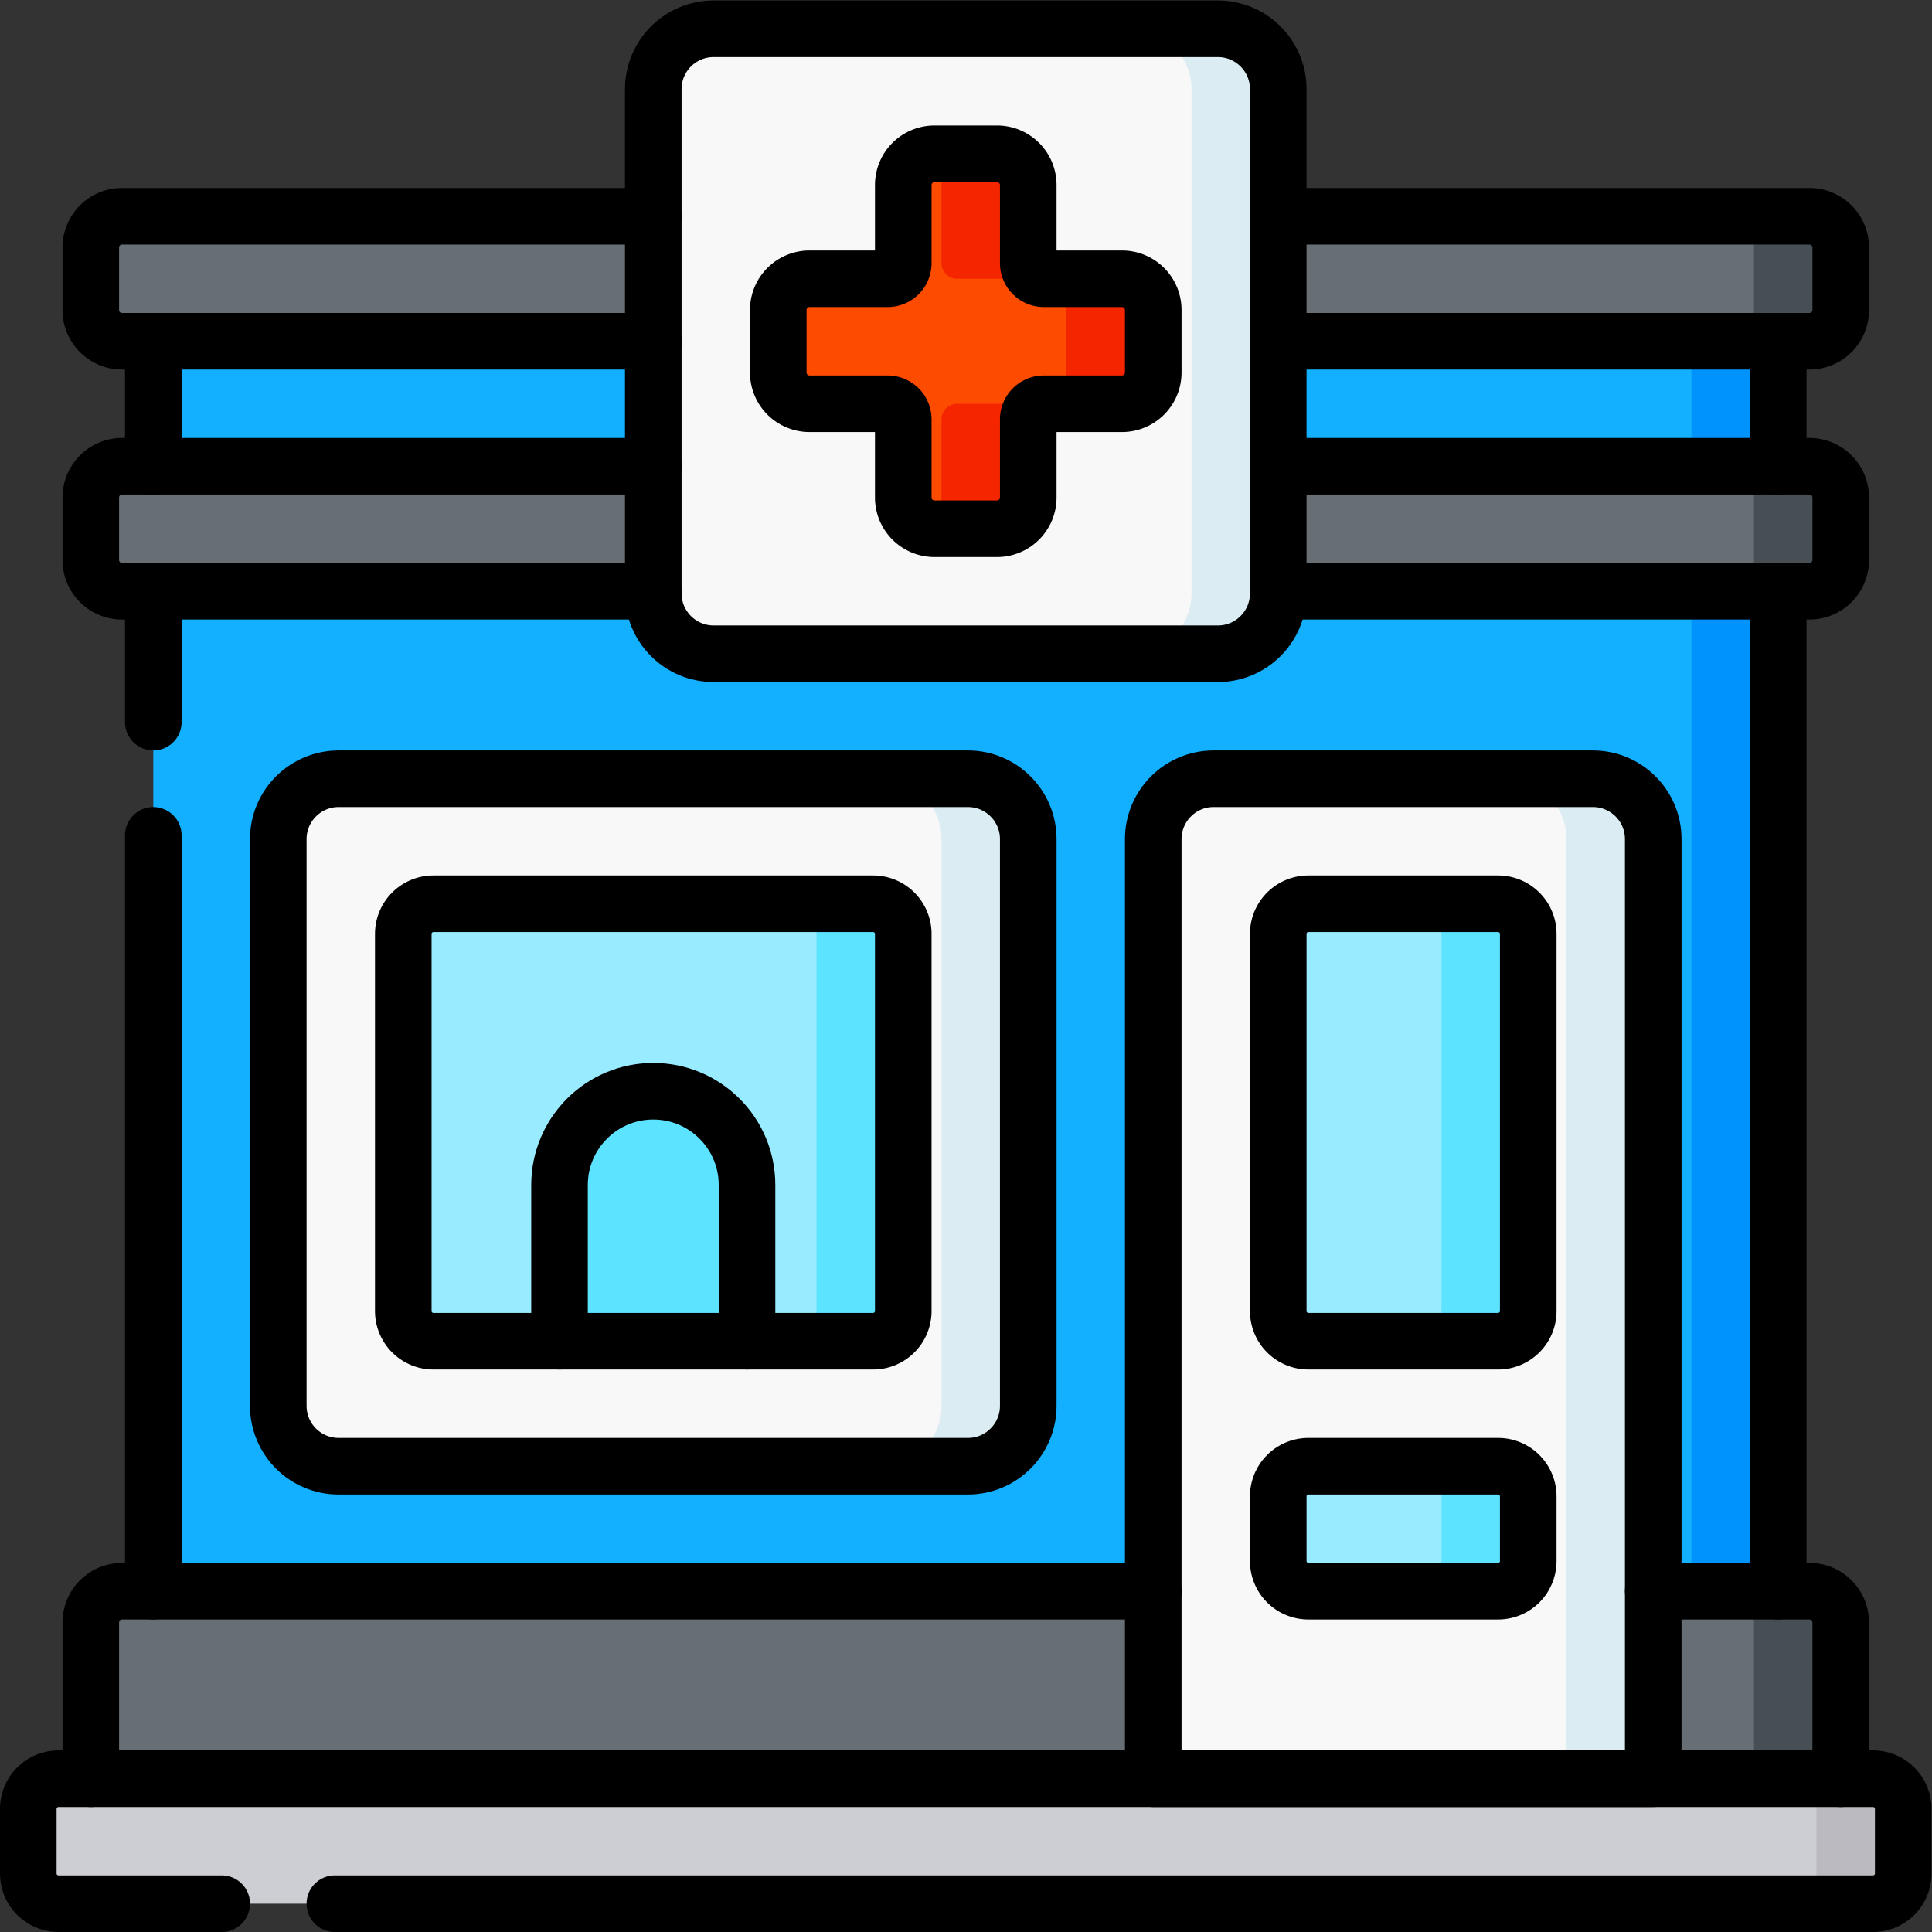
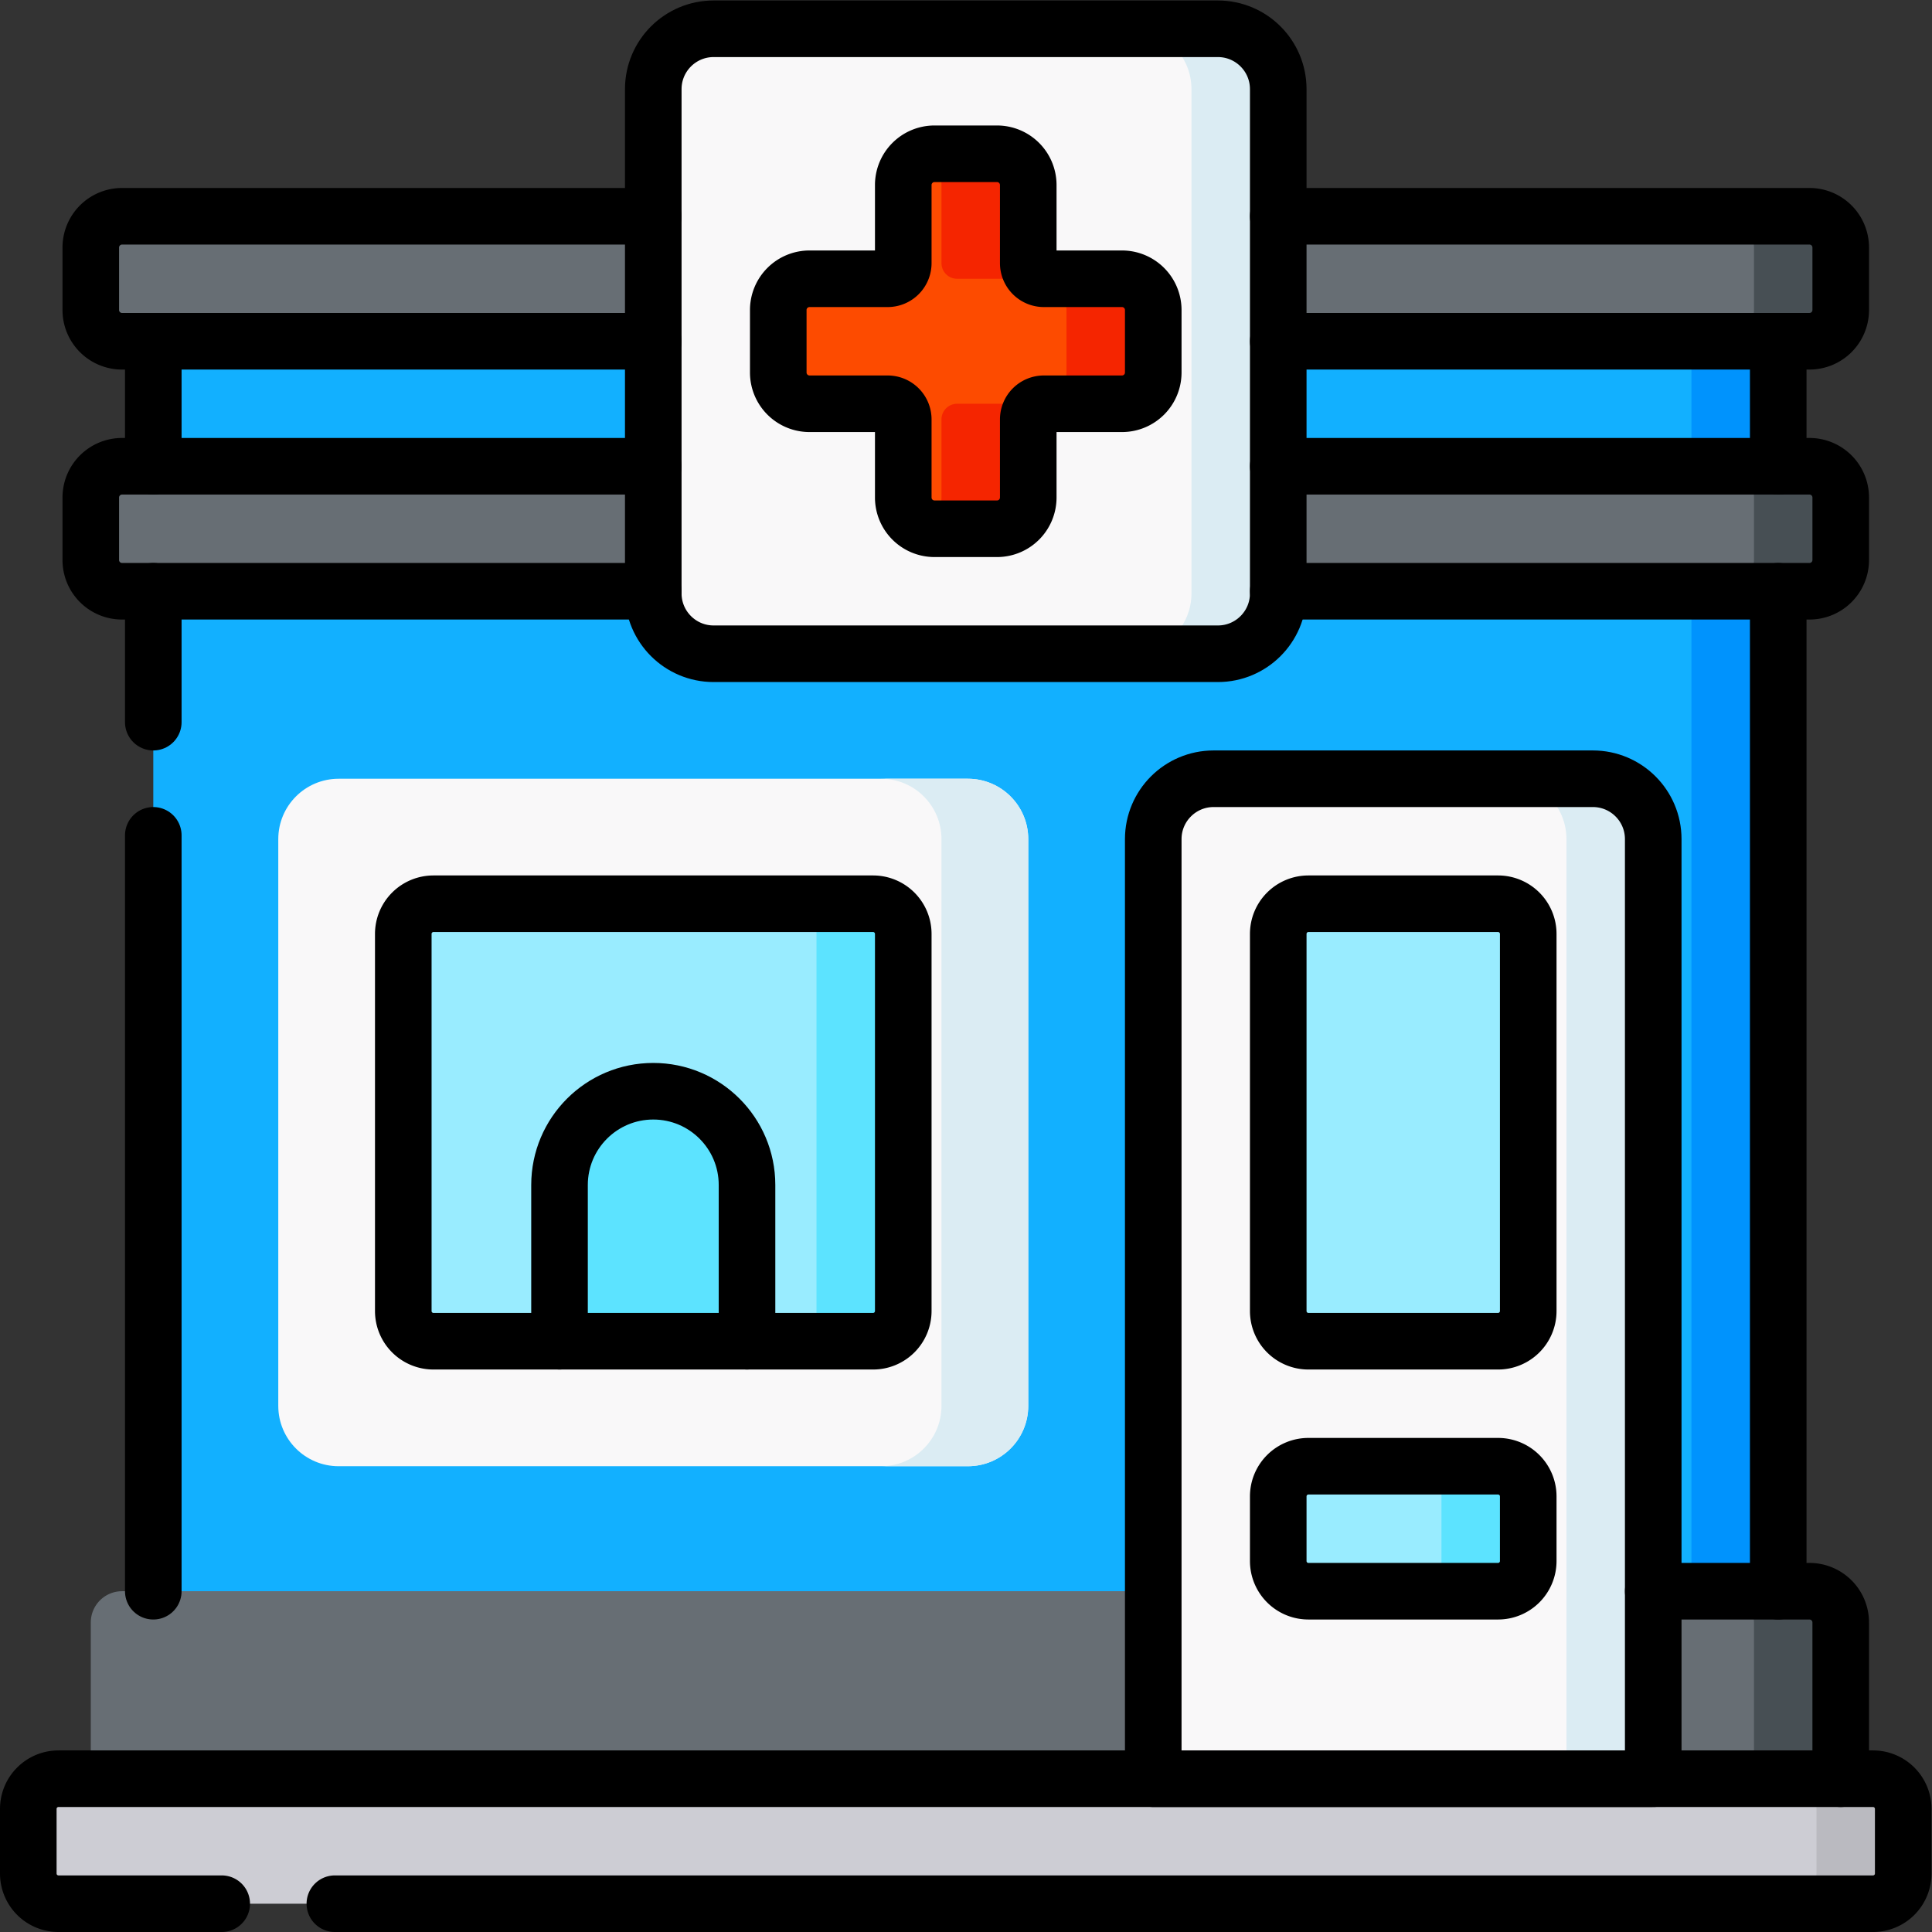
<svg xmlns="http://www.w3.org/2000/svg" version="1.1" width="512" height="512" x="0" y="0" viewBox="0 0 682.667 682.667" style="enable-background:new 0 0 512 512" xml:space="preserve" class="">
  <rect x="0" y="0" width="682.667" height="682.667" fill="#333333" stroke="none" />
  <g>
    <defs>
      <clipPath id="a" clipPathUnits="userSpaceOnUse">
        <path d="M0 512h512V0H0Z" fill="#000000" opacity="1" data-original="#000000" />
      </clipPath>
    </defs>
    <path d="M471.367 73.767H40.633v364.467h430.734z" style="fill-opacity:1;fill-rule:nonzero;stroke:none" transform="matrix(1.333 0 0 -1.333 0 682.667)" fill="#12b0ff" data-original="#12b0ff" />
    <path d="M471.367 73.783h-23v364.451h23z" style="fill-opacity:1;fill-rule:nonzero;stroke:none" transform="matrix(1.333 0 0 -1.333 0 682.667)" fill="#0093fd" data-original="#0093fd" />
    <g clip-path="url(#a)" transform="matrix(1.333 0 0 -1.333 0 682.667)">
      <path d="M0 0a8.283 8.283 0 0 1 8.283 8.283V24.85A8.283 8.283 0 0 1 0 33.133h-447.301a8.283 8.283 0 0 1-8.283-8.283V8.283A8.283 8.283 0 0 1-447.301 0z" style="fill-opacity:1;fill-rule:nonzero;stroke:none" transform="translate(479.65 355.4)" fill="#676e74" data-original="#676e74" />
      <path d="M0 0a8.283 8.283 0 0 1 8.283 8.284V24.85A8.283 8.283 0 0 1 0 33.133h-447.301a8.283 8.283 0 0 1-8.283-8.283V8.284A8.283 8.283 0 0 1-447.301 0z" style="fill-opacity:1;fill-rule:nonzero;stroke:none" transform="translate(479.65 421.666)" fill="#676e74" data-original="#676e74" />
      <path d="M0 0h-23a8.283 8.283 0 0 0 8.283-8.283V-24.85A8.283 8.283 0 0 0-23-33.133H0a8.283 8.283 0 0 1 8.283 8.283v16.567A8.283 8.283 0 0 1 0 0" style="fill-opacity:1;fill-rule:nonzero;stroke:none" transform="translate(479.65 454.8)" fill="#474f54" data-original="#474f54" />
      <path d="M0 0h-23a8.283 8.283 0 0 0 8.283-8.283V-24.85A8.283 8.283 0 0 0-23-33.133H0a8.283 8.283 0 0 1 8.283 8.283v16.567A8.283 8.283 0 0 1 0 0" style="fill-opacity:1;fill-rule:nonzero;stroke:none" transform="translate(479.65 388.533)" fill="#474f54" data-original="#474f54" />
      <path d="M0 0h-133.666c-8.837 0-16 7.163-16 16v133.667c0 8.836 7.163 16 16 16H0c8.837 0 16-7.164 16-16V16C16 7.163 8.837 0 0 0" style="fill-opacity:1;fill-rule:nonzero;stroke:none" transform="translate(322.833 338.834)" fill="#f9f8f9" data-original="#f9f8f9" />
      <path d="M0 0h-23c8.837 0 16-7.164 16-16v-133.667c0-8.836-7.163-16-16-16H0c8.837 0 16 7.164 16 16V-16C16-7.164 8.837 0 0 0" style="fill-opacity:1;fill-rule:nonzero;stroke:none" transform="translate(322.833 504.5)" fill="#dbecf3" data-original="#dbecf3" />
      <path d="M0 0h-20.709a4.142 4.142 0 0 0-4.142 4.142V24.85a8.282 8.282 0 0 1-8.283 8.283H-49.7a8.282 8.282 0 0 1-8.283-8.283V4.142A4.142 4.142 0 0 0-62.125 0h-20.709a8.283 8.283 0 0 1-8.283-8.283V-24.85a8.283 8.283 0 0 1 8.283-8.283h20.709a4.143 4.143 0 0 0 4.142-4.142v-20.708a8.283 8.283 0 0 1 8.283-8.284h16.566a8.283 8.283 0 0 1 8.283 8.284v20.708a4.143 4.143 0 0 0 4.142 4.142H0a8.283 8.283 0 0 1 8.283 8.283v16.567A8.283 8.283 0 0 1 0 0" style="fill-opacity:1;fill-rule:nonzero;stroke:none" transform="translate(297.417 438.233)" fill="#fd4b00" data-original="#fd4b00" />
      <path d="M0 0h-20.709a4.142 4.142 0 0 0-4.142 4.142V24.85a8.282 8.282 0 0 1-8.283 8.283H-49.7a8.261 8.261 0 0 1-3.217-.648 8.285 8.285 0 0 0 5.066-7.635V4.142A4.142 4.142 0 0 1-43.709 0H-23a8.283 8.283 0 0 0 8.283-8.283V-24.85A8.283 8.283 0 0 0-23-33.133h-20.709a4.143 4.143 0 0 1-4.142-4.142v-20.708a8.286 8.286 0 0 0-5.066-7.636 8.261 8.261 0 0 1 3.217-.648h16.566a8.283 8.283 0 0 1 8.283 8.284v20.708a4.143 4.143 0 0 0 4.142 4.142H0a8.283 8.283 0 0 1 8.283 8.283v16.567A8.283 8.283 0 0 1 0 0" style="fill-opacity:1;fill-rule:nonzero;stroke:none" transform="translate(297.417 438.233)" fill="#f52500" data-original="#f52500" />
      <path d="M0 0v49.55a8.283 8.283 0 0 1-8.283 8.283h-447.301a8.283 8.283 0 0 1-8.283-8.283V0Z" style="fill-opacity:1;fill-rule:nonzero;stroke:none" transform="translate(487.934 32.5)" fill="#676e74" data-original="#676e74" />
      <path d="M0 0h132.533v257.2c0 8.837-7.163 16-16 16H16c-8.837 0-16-7.163-16-16z" style="fill-opacity:1;fill-rule:nonzero;stroke:none" transform="translate(305.7 32.5)" fill="#f9f8f9" data-original="#f9f8f9" />
      <path d="M0 0h-50.267a8 8 0 0 0-8 8v99.967a8 8 0 0 0 8 8H0a8 8 0 0 0 8-8V8a8 8 0 0 0-8-8" style="fill-opacity:1;fill-rule:nonzero;stroke:none" transform="translate(397.1 156.6)" fill="#99ecff" data-original="#99ecff" />
      <path d="M0 0h-50.267a8 8 0 0 0-8 8v17.133a8 8 0 0 0 8 8H0a8 8 0 0 0 8-8V8a8 8 0 0 0-8-8" style="fill-opacity:1;fill-rule:nonzero;stroke:none" transform="translate(397.1 90.334)" fill="#99ecff" data-original="#99ecff" />
      <path d="M0 0h-23c8.836 0 16-7.164 16-16v-257.2h23V-16C16-7.164 8.836 0 0 0" style="fill-opacity:1;fill-rule:nonzero;stroke:none" transform="translate(422.233 305.7)" fill="#dbecf3" data-original="#dbecf3" />
-       <path d="M0 0h-23a8 8 0 0 0 8-8v-99.967a8 8 0 0 0-8-8H0a8 8 0 0 1 8 8V-8a8 8 0 0 1-8 8" style="fill-opacity:1;fill-rule:nonzero;stroke:none" transform="translate(397.1 272.567)" fill="#5ce3ff" data-original="#5ce3ff" class="" />
      <path d="M0 0h-23a8 8 0 0 0 8-8v-17.133a8 8 0 0 0-8-8H0a8 8 0 0 1 8 8V-8a8 8 0 0 1-8 8" style="fill-opacity:1;fill-rule:nonzero;stroke:none" transform="translate(397.1 123.467)" fill="#5ce3ff" data-original="#5ce3ff" class="" />
      <path d="M0 0h-23a8.283 8.283 0 0 0 8.283-8.284v-49.549h23v49.549A8.283 8.283 0 0 1 0 0" style="fill-opacity:1;fill-rule:nonzero;stroke:none" transform="translate(479.65 90.334)" fill="#474f54" data-original="#474f54" />
      <path d="M0 0h-166.8c-8.837 0-16 7.163-16 16v150.233c0 8.837 7.163 16 16 16H0c8.837 0 16-7.163 16-16V16C16 7.163 8.837 0 0 0" style="fill-opacity:1;fill-rule:nonzero;stroke:none" transform="translate(256.566 123.467)" fill="#f9f8f9" data-original="#f9f8f9" />
      <path d="M0 0h-23c8.837 0 16-7.164 16-16v-150.233c0-8.837-7.163-16-16-16H0c8.837 0 16 7.163 16 16V-16C16-7.164 8.837 0 0 0" style="fill-opacity:1;fill-rule:nonzero;stroke:none" transform="translate(256.566 305.7)" fill="#dbecf3" data-original="#dbecf3" />
      <path d="M0 0h-33.417l-24.85 5.9L-83.116 0h-33.417a8 8 0 0 0-8 8v99.967a8 8 0 0 0 8 8H0a8 8 0 0 0 8-8V8a8 8 0 0 0-8-8" style="fill-opacity:1;fill-rule:nonzero;stroke:none" transform="translate(231.434 156.6)" fill="#99ecff" data-original="#99ecff" />
      <path d="M0 0h-23a8 8 0 0 0 8-8v-99.967a8 8 0 0 0-8-8H0a8 8 0 0 1 8 8V-8a8 8 0 0 1-8 8" style="fill-opacity:1;fill-rule:nonzero;stroke:none" transform="translate(231.434 272.567)" fill="#5ce3ff" data-original="#5ce3ff" class="" />
      <path d="M0 0v41.417c0 13.724 11.126 24.85 24.851 24.85 13.723 0 24.849-11.126 24.849-24.85V0Z" style="fill-opacity:1;fill-rule:nonzero;stroke:none" transform="translate(148.316 156.6)" fill="#5ce3ff" data-original="#5ce3ff" class="" />
      <path d="M0 0h-481a8 8 0 0 0-8 8v17.133a8 8 0 0 0 8 8H0a8 8 0 0 0 8-8V8a8 8 0 0 0-8-8" style="fill-opacity:1;fill-rule:nonzero;stroke:none" transform="translate(496.5 7.5)" fill="#cdcdd4" data-original="#cdcdd4" />
      <path d="M0 0h-23a8 8 0 0 0 8-8v-17.133a8 8 0 0 0-8-8H0a8 8 0 0 1 8 8V-8a8 8 0 0 1-8 8" style="fill-opacity:1;fill-rule:nonzero;stroke:none" transform="translate(496.5 40.633)" fill="#babac0" data-original="#babac0" />
      <path d="M0 0h-43.268a8 8 0 0 0-8 8v17.133a8 8 0 0 0 8 8h481a8 8 0 0 0 8-8V8a8 8 0 0 0-8-8H29.999" style="stroke-width:15;stroke-linecap:round;stroke-linejoin:round;stroke-miterlimit:10;stroke-dasharray:none;stroke-opacity:1" transform="translate(58.768 7.5)" fill="none" stroke="#000000" stroke-width="15" stroke-linecap="round" stroke-linejoin="round" stroke-miterlimit="10" stroke-dasharray="none" stroke-opacity="" data-original="#000000" />
      <path d="M0 0h-140.817a8.284 8.284 0 0 0-8.284 8.284V24.85a8.283 8.283 0 0 0 8.284 8.283H0" style="stroke-width:15;stroke-linecap:round;stroke-linejoin:round;stroke-miterlimit:10;stroke-dasharray:none;stroke-opacity:1" transform="translate(173.167 421.666)" fill="none" stroke="#000000" stroke-width="15" stroke-linecap="round" stroke-linejoin="round" stroke-miterlimit="10" stroke-dasharray="none" stroke-opacity="" data-original="#000000" />
      <path d="M0 0h-140.816a8.283 8.283 0 0 0-8.284 8.283V24.85a8.283 8.283 0 0 0 8.284 8.283H0" style="stroke-width:15;stroke-linecap:round;stroke-linejoin:round;stroke-miterlimit:10;stroke-dasharray:none;stroke-opacity:1" transform="translate(173.166 355.4)" fill="none" stroke="#000000" stroke-width="15" stroke-linecap="round" stroke-linejoin="round" stroke-miterlimit="10" stroke-dasharray="none" stroke-opacity="" data-original="#000000" />
      <path d="M0 0h140.817a8.283 8.283 0 0 0 8.284-8.283V-24.85a8.283 8.283 0 0 0-8.284-8.283H0" style="stroke-width:15;stroke-linecap:round;stroke-linejoin:round;stroke-miterlimit:10;stroke-dasharray:none;stroke-opacity:1" transform="translate(338.833 388.533)" fill="none" stroke="#000000" stroke-width="15" stroke-linecap="round" stroke-linejoin="round" stroke-miterlimit="10" stroke-dasharray="none" stroke-opacity="" data-original="#000000" />
      <path d="M0 0h140.817a8.283 8.283 0 0 0 8.284-8.283V-24.85a8.283 8.283 0 0 0-8.284-8.283H0" style="stroke-width:15;stroke-linecap:round;stroke-linejoin:round;stroke-miterlimit:10;stroke-dasharray:none;stroke-opacity:1" transform="translate(338.833 454.8)" fill="none" stroke="#000000" stroke-width="15" stroke-linecap="round" stroke-linejoin="round" stroke-miterlimit="10" stroke-dasharray="none" stroke-opacity="" data-original="#000000" />
      <path d="M0 0h-20.709a4.142 4.142 0 0 0-4.142 4.142V24.85a8.282 8.282 0 0 1-8.283 8.283H-49.7a8.282 8.282 0 0 1-8.283-8.283V4.142A4.142 4.142 0 0 0-62.125 0h-20.709a8.283 8.283 0 0 1-8.283-8.283V-24.85a8.283 8.283 0 0 1 8.283-8.283h20.709a4.143 4.143 0 0 0 4.142-4.142v-20.708a8.283 8.283 0 0 1 8.283-8.284h16.566a8.283 8.283 0 0 1 8.283 8.284v20.708a4.143 4.143 0 0 0 4.142 4.142H0a8.283 8.283 0 0 1 8.283 8.283v16.567A8.283 8.283 0 0 1 0 0Z" style="stroke-width:15;stroke-linecap:round;stroke-linejoin:round;stroke-miterlimit:10;stroke-dasharray:none;stroke-opacity:1" transform="translate(297.417 438.233)" fill="none" stroke="#000000" stroke-width="15" stroke-linecap="round" stroke-linejoin="round" stroke-miterlimit="10" stroke-dasharray="none" stroke-opacity="" data-original="#000000" />
      <path d="M0 0h-133.666c-8.837 0-16 7.163-16 16v133.667c0 8.836 7.163 16 16 16H0c8.837 0 16-7.164 16-16V16C16 7.163 8.837 0 0 0Z" style="stroke-width:15;stroke-linecap:round;stroke-linejoin:round;stroke-miterlimit:10;stroke-dasharray:none;stroke-opacity:1" transform="translate(322.833 338.834)" fill="none" stroke="#000000" stroke-width="15" stroke-linecap="round" stroke-linejoin="round" stroke-miterlimit="10" stroke-dasharray="none" stroke-opacity="" data-original="#000000" />
-       <path d="M0 0v41.417A8.283 8.283 0 0 0 8.283 49.7h273.351" style="stroke-width:15;stroke-linecap:round;stroke-linejoin:round;stroke-miterlimit:10;stroke-dasharray:none;stroke-opacity:1" transform="translate(24.066 40.633)" fill="none" stroke="#000000" stroke-width="15" stroke-linecap="round" stroke-linejoin="round" stroke-miterlimit="10" stroke-dasharray="none" stroke-opacity="" data-original="#000000" />
      <path d="M0 0h41.417A8.283 8.283 0 0 0 49.7-8.284V-49.7" style="stroke-width:15;stroke-linecap:round;stroke-linejoin:round;stroke-miterlimit:10;stroke-dasharray:none;stroke-opacity:1" transform="translate(438.233 90.334)" fill="none" stroke="#000000" stroke-width="15" stroke-linecap="round" stroke-linejoin="round" stroke-miterlimit="10" stroke-dasharray="none" stroke-opacity="" data-original="#000000" />
      <path d="M0 0h132.533v249.067c0 8.836-7.163 16-16 16H16c-8.837 0-16-7.164-16-16z" style="stroke-width:15;stroke-linecap:round;stroke-linejoin:round;stroke-miterlimit:10;stroke-dasharray:none;stroke-opacity:1" transform="translate(305.7 40.633)" fill="none" stroke="#000000" stroke-width="15" stroke-linecap="round" stroke-linejoin="round" stroke-miterlimit="10" stroke-dasharray="none" stroke-opacity="" data-original="#000000" />
      <path d="M0 0h-50.267a8 8 0 0 0-8 8v99.967a8 8 0 0 0 8 8H0a8 8 0 0 0 8-8V8a8 8 0 0 0-8-8Z" style="stroke-width:15;stroke-linecap:round;stroke-linejoin:round;stroke-miterlimit:10;stroke-dasharray:none;stroke-opacity:1" transform="translate(397.1 156.6)" fill="none" stroke="#000000" stroke-width="15" stroke-linecap="round" stroke-linejoin="round" stroke-miterlimit="10" stroke-dasharray="none" stroke-opacity="" data-original="#000000" />
      <path d="M0 0h-50.267a8 8 0 0 0-8 8v17.133a8 8 0 0 0 8 8H0a8 8 0 0 0 8-8V8a8 8 0 0 0-8-8Z" style="stroke-width:15;stroke-linecap:round;stroke-linejoin:round;stroke-miterlimit:10;stroke-dasharray:none;stroke-opacity:1" transform="translate(397.1 90.334)" fill="none" stroke="#000000" stroke-width="15" stroke-linecap="round" stroke-linejoin="round" stroke-miterlimit="10" stroke-dasharray="none" stroke-opacity="" data-original="#000000" />
      <path d="M0 0v-33.133" style="stroke-width:15;stroke-linecap:round;stroke-linejoin:round;stroke-miterlimit:10;stroke-dasharray:none;stroke-opacity:1" transform="translate(40.633 421.666)" fill="none" stroke="#000000" stroke-width="15" stroke-linecap="round" stroke-linejoin="round" stroke-miterlimit="10" stroke-dasharray="none" stroke-opacity="" data-original="#000000" />
      <path d="M0 0v-33.133" style="stroke-width:15;stroke-linecap:round;stroke-linejoin:round;stroke-miterlimit:10;stroke-dasharray:none;stroke-opacity:1" transform="translate(471.367 421.666)" fill="none" stroke="#000000" stroke-width="15" stroke-linecap="round" stroke-linejoin="round" stroke-miterlimit="10" stroke-dasharray="none" stroke-opacity="" data-original="#000000" />
      <path d="M0 0v-200.367" style="stroke-width:15;stroke-linecap:round;stroke-linejoin:round;stroke-miterlimit:10;stroke-dasharray:none;stroke-opacity:1" transform="translate(40.633 290.7)" fill="none" stroke="#000000" stroke-width="15" stroke-linecap="round" stroke-linejoin="round" stroke-miterlimit="10" stroke-dasharray="none" stroke-opacity="" data-original="#000000" />
      <path d="M0 0v-34.7" style="stroke-width:15;stroke-linecap:round;stroke-linejoin:round;stroke-miterlimit:10;stroke-dasharray:none;stroke-opacity:1" transform="translate(40.633 355.4)" fill="none" stroke="#000000" stroke-width="15" stroke-linecap="round" stroke-linejoin="round" stroke-miterlimit="10" stroke-dasharray="none" stroke-opacity="" data-original="#000000" />
      <path d="M0 0v-265.066" style="stroke-width:15;stroke-linecap:round;stroke-linejoin:round;stroke-miterlimit:10;stroke-dasharray:none;stroke-opacity:1" transform="translate(471.367 355.4)" fill="none" stroke="#000000" stroke-width="15" stroke-linecap="round" stroke-linejoin="round" stroke-miterlimit="10" stroke-dasharray="none" stroke-opacity="" data-original="#000000" />
-       <path d="M0 0h-166.8c-8.837 0-16 7.163-16 16v150.233c0 8.837 7.163 16 16 16H0c8.837 0 16-7.163 16-16V16C16 7.163 8.837 0 0 0Z" style="stroke-width:15;stroke-linecap:round;stroke-linejoin:round;stroke-miterlimit:10;stroke-dasharray:none;stroke-opacity:1" transform="translate(256.566 123.467)" fill="none" stroke="#000000" stroke-width="15" stroke-linecap="round" stroke-linejoin="round" stroke-miterlimit="10" stroke-dasharray="none" stroke-opacity="" data-original="#000000" />
      <path d="M0 0h-116.533a8 8 0 0 0-8 8v99.967a8 8 0 0 0 8 8H0a8 8 0 0 0 8-8V8a8 8 0 0 0-8-8Z" style="stroke-width:15;stroke-linecap:round;stroke-linejoin:round;stroke-miterlimit:10;stroke-dasharray:none;stroke-opacity:1" transform="translate(231.434 156.6)" fill="none" stroke="#000000" stroke-width="15" stroke-linecap="round" stroke-linejoin="round" stroke-miterlimit="10" stroke-dasharray="none" stroke-opacity="" data-original="#000000" />
      <path d="M0 0v41.417c0 13.724 11.126 24.85 24.851 24.85 13.723 0 24.849-11.126 24.849-24.85V0" style="stroke-width:15;stroke-linecap:round;stroke-linejoin:round;stroke-miterlimit:10;stroke-dasharray:none;stroke-opacity:1" transform="translate(148.316 156.6)" fill="none" stroke="#000000" stroke-width="15" stroke-linecap="round" stroke-linejoin="round" stroke-miterlimit="10" stroke-dasharray="none" stroke-opacity="" data-original="#000000" />
    </g>
  </g>
</svg>